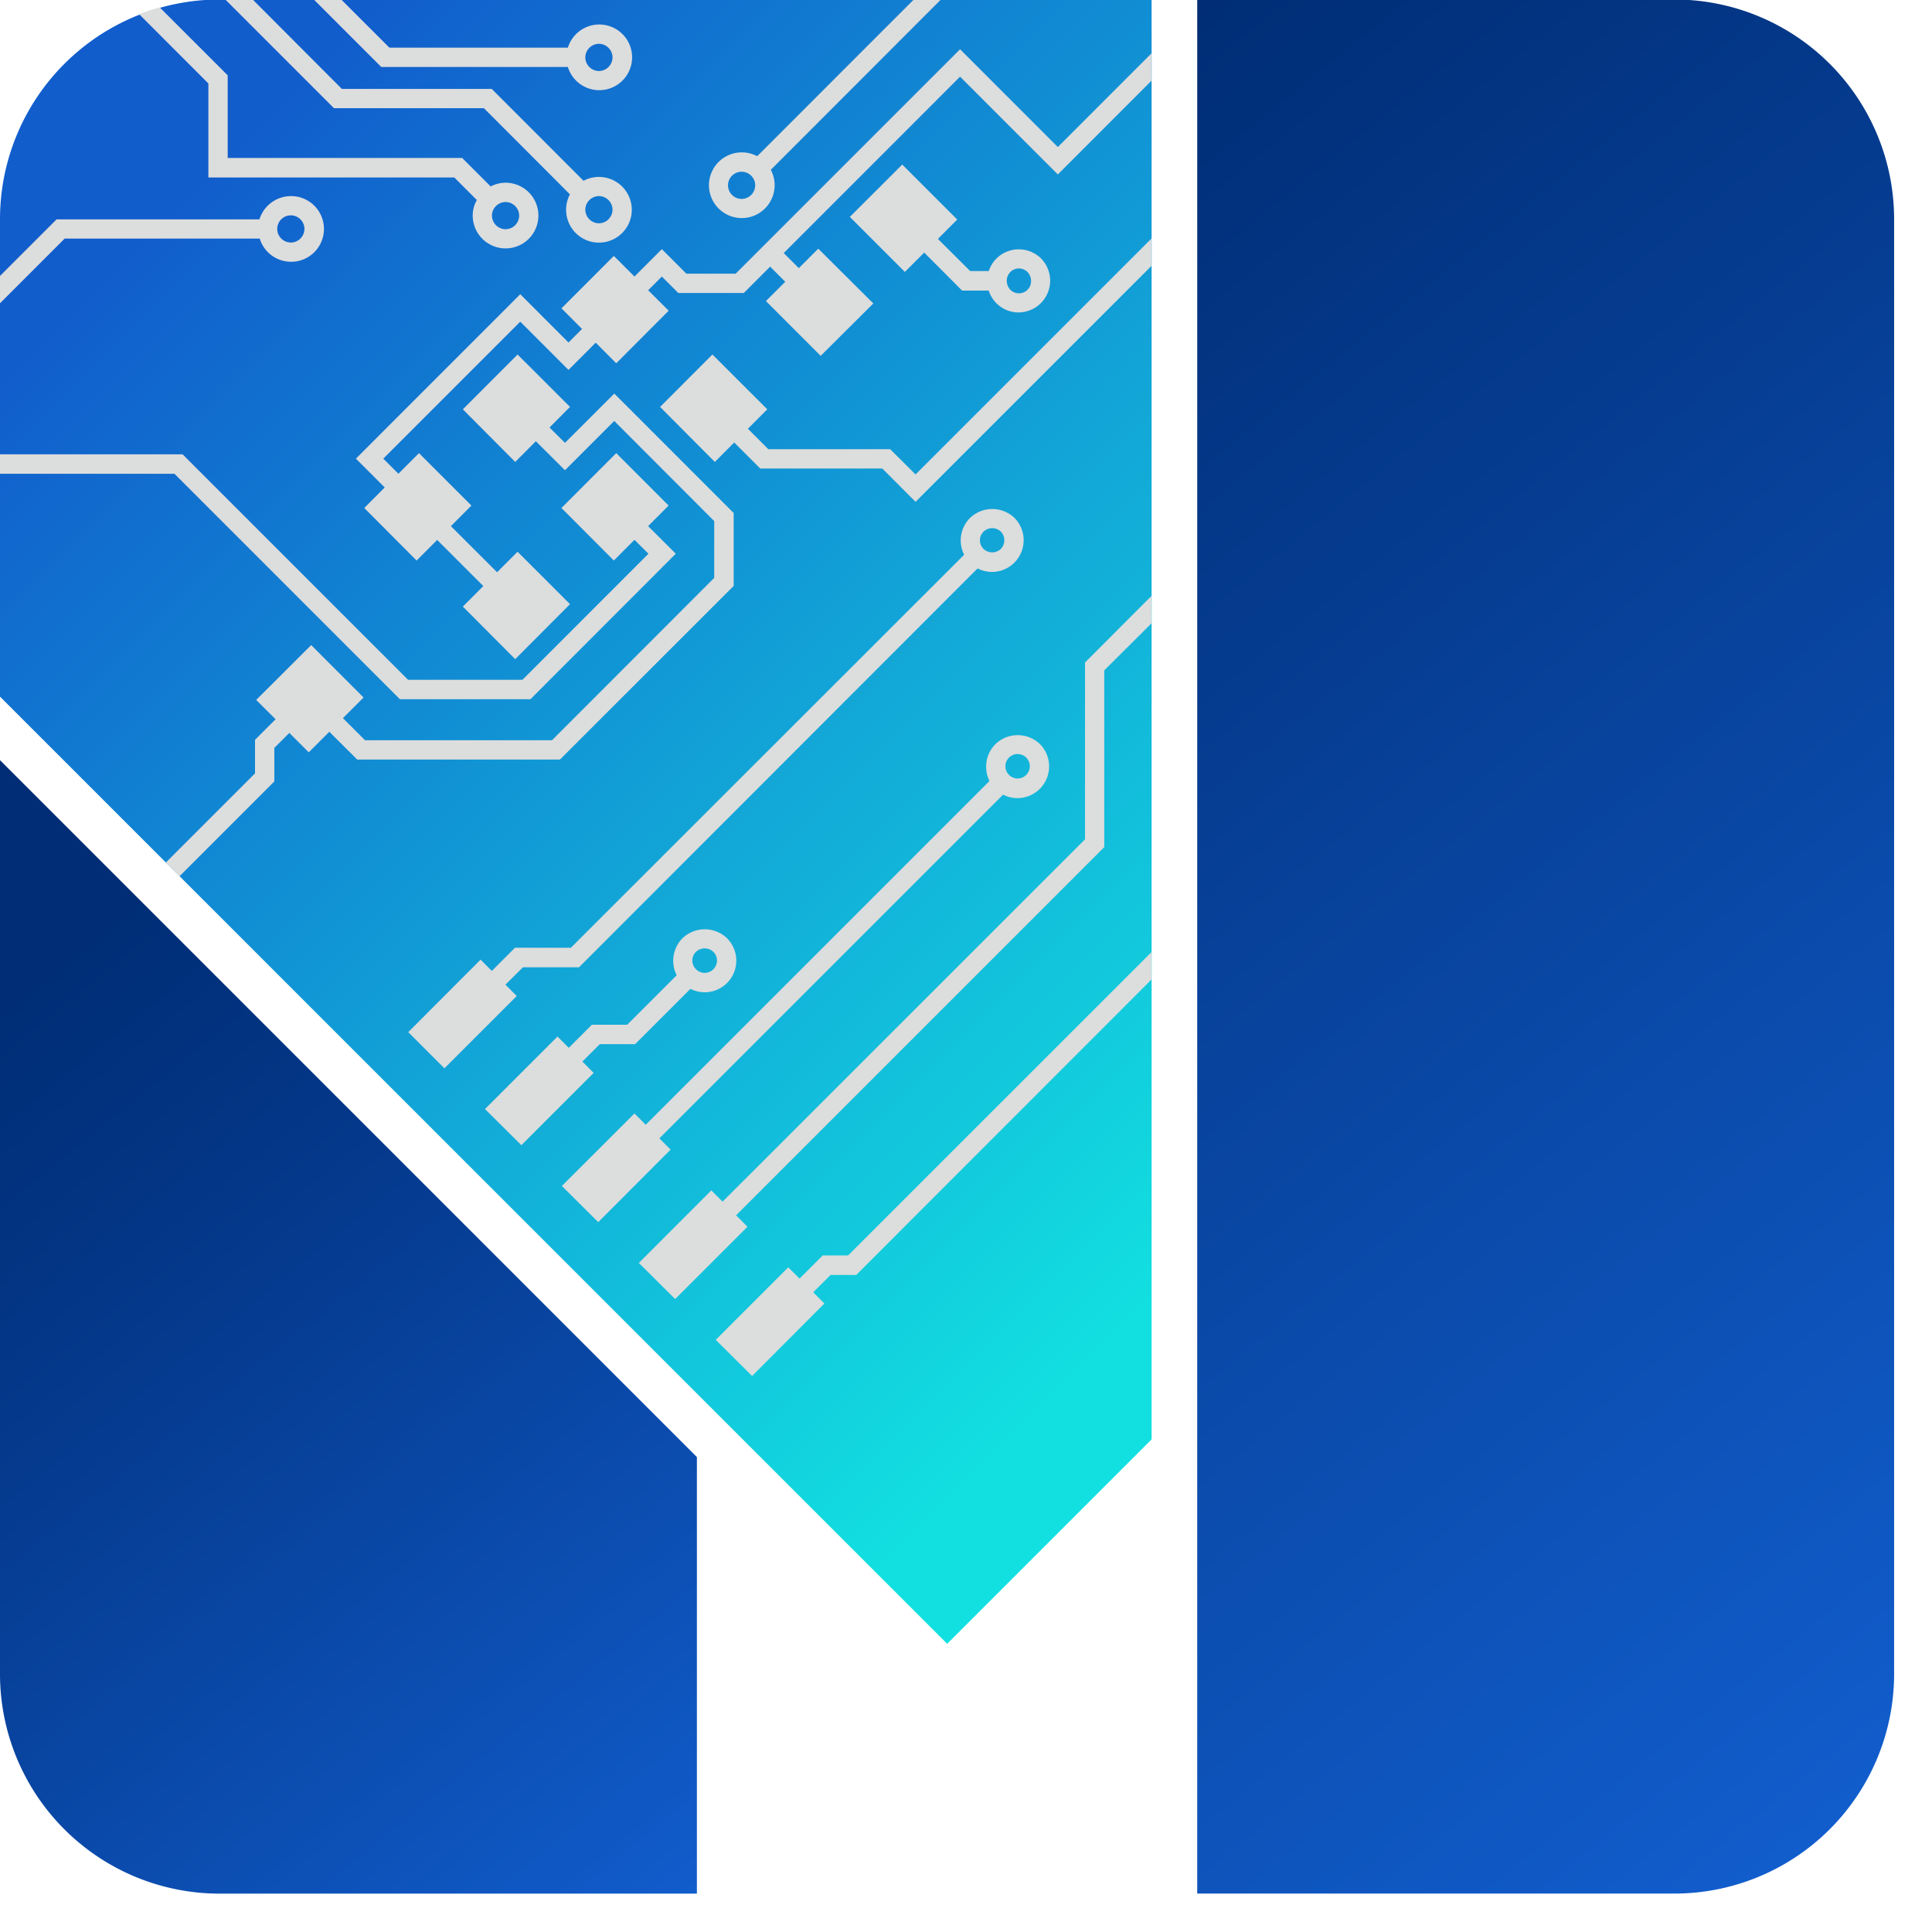
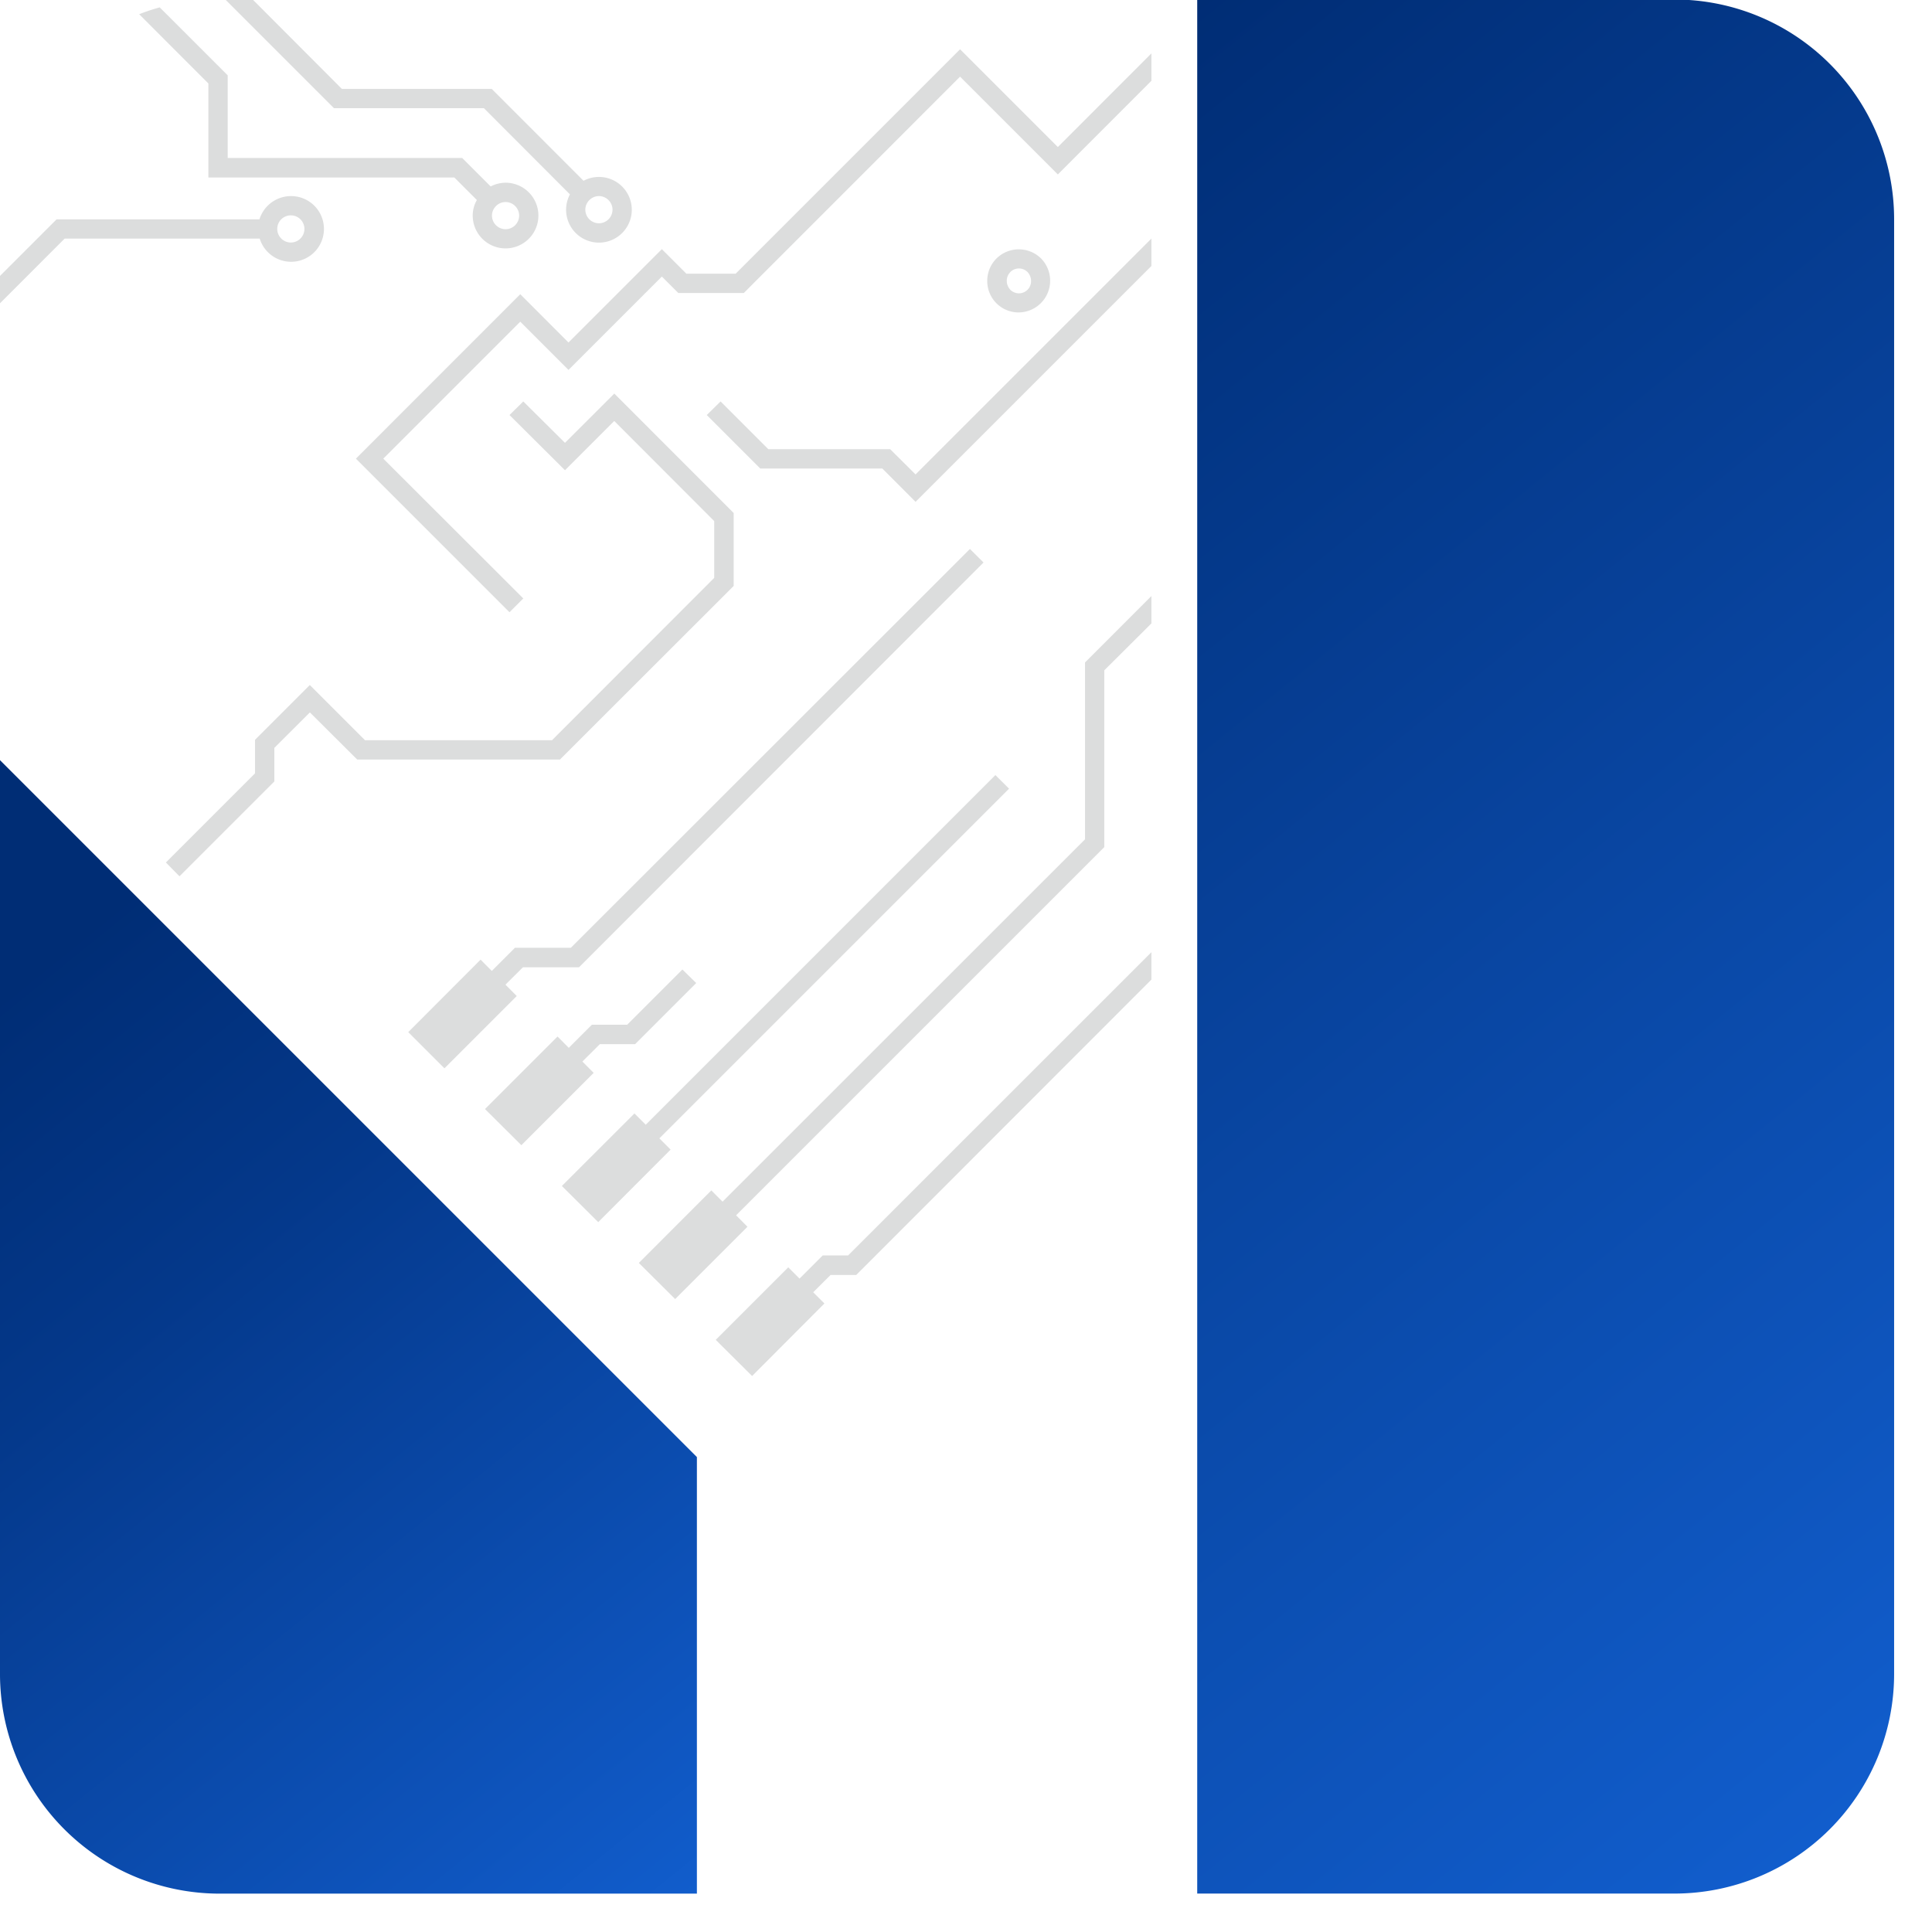
<svg xmlns="http://www.w3.org/2000/svg" width="28" height="28" fill="none">
  <path fill="url(#a)" d="M17.35-.007h6.918a3.184 3.184 0 0 1 3.183 3.183V24.26a3.184 3.184 0 0 1-3.183 3.183h-6.917V-.006Z" />
  <path fill="url(#b)" d="M0 11.017v13.245a3.184 3.184 0 0 0 3.182 3.182H10.1v-6.327L0 11.017Z" />
-   <path fill="url(#c)" d="M16.687-.007H3.182A3.184 3.184 0 0 0 0 3.176v6.92l6.584 6.584 7.143 7.143 2.963-2.963V-.007h-.003Z" />
  <g fill="#DCDDDD" style="mix-blend-mode:overlay">
    <path d="m5.917 14.959.524.524 1.048-1.048-.524-.527-1.048 1.05Zm1.112 1.114.527.524 1.048-1.048-.524-.527-1.051 1.051Zm1.114 1.115.527.524 1.049-1.051-.524-.524-1.052 1.051Zm1.115 1.115.527.524 1.048-1.048-.524-.527-1.05 1.051Zm1.115 1.115.527.524 1.048-1.051-.524-.524-1.051 1.051Z" />
    <path d="m6.8 14.794-.197-.197.86-.861h.81l5.784-5.78.197.196-5.863 5.867h-.813l-.778.775Zm1.115 1.114-.197-.197.86-.86h.512l.8-.8.2.196-.886.886h-.511l-.778.775Zm6.511-4.675-5.594 5.594.198.197 5.594-5.594-.198-.197Z" />
-     <path d="M10.214 14.38a.454.454 0 0 1-.457-.457c0-.12.048-.238.133-.324a.466.466 0 0 1 .648 0 .459.459 0 0 1-.324.782Zm0-.635a.176.176 0 0 0-.127.302c.07.07.181.07.251 0a.176.176 0 0 0-.127-.302h.003Zm4.167-5.456a.454.454 0 0 1-.324-.133.46.46 0 0 1 0-.648.466.466 0 0 1 .648 0 .46.46 0 0 1-.324.781Zm-.127-.584a.176.176 0 0 0 0 .25.182.182 0 0 0 .251 0 .18.18 0 0 0 0-.25.18.18 0 0 0-.25 0Zm.496 3.862a.454.454 0 0 1-.458-.458.46.46 0 0 1 .134-.324.466.466 0 0 1 .647 0 .46.46 0 0 1-.323.782Zm0-.639a.177.177 0 0 0-.127.302c.07.07.18.07.25 0a.177.177 0 0 0-.127-.302h.004ZM7.467 6.695l.794-.798-.76-.759-.793.794.759.763ZM6.038 8.124l.794-.797-.76-.76-.793.795.759.762Zm2.858 0 .794-.797-.759-.76-.794.795.76.762ZM7.467 9.553l.794-.797-.76-.76-.793.795.759.762Zm-2.992 1.35.794-.794-.759-.76-.797.795.762.759Zm5.091-5.006.794.798.76-.763-.795-.794-.759.76ZM11.1 4.363l.794.794.763-.759-.798-.794-.759.76Zm1.217-1.219.797.797.759-.759-.797-.797-.76.759Zm-4.18 1.324.794.797.76-.762-.795-.794-.759.76Z" />
-     <path d="M7.686 10.134h-1.89L2.528 6.866H0v-.282h2.646l3.268 3.268h1.658l1.826-1.827-.584-.58.2-.198.78.778-2.108 2.11Zm6.762-5.923h-.505l-.947-.95.197-.197.867.864h.388v.283Zm-3.187-.641-.197.197.714.714.197-.197-.714-.714Z" />
    <path d="M14.765 4.528a.454.454 0 0 1-.457-.457c0-.124.048-.238.133-.324a.46.46 0 0 1 .648 0 .46.46 0 0 1-.324.781Zm-.123-.584a.175.175 0 0 0-.051.127c0 .048.019.092.05.127a.176.176 0 0 0 .302-.127.189.189 0 0 0-.05-.127.176.176 0 0 0-.252 0ZM7.327 2.648a.483.483 0 0 0-.216.054l-.413-.413H3.3V1.092L2.315.107a2.89 2.89 0 0 0-.298.099L3.02 1.21v1.362h3.564l.327.327a.451.451 0 0 0-.06.226.476.476 0 1 0 .476-.477Zm0 .674a.198.198 0 0 1-.197-.197c0-.108.09-.197.197-.197.108 0 .197.089.197.197a.198.198 0 0 1-.197.197Z" />
    <path d="M4.84 1.568h2.173L8.26 2.817a.476.476 0 1 0 .197-.197l-1.33-1.331H4.955L3.662-.007h-.397L4.84 1.568Zm3.84 1.274c.108 0 .197.089.197.197a.198.198 0 0 1-.197.197.198.198 0 0 1-.197-.197c0-.108.09-.197.197-.197Z" />
-     <path d="M5.526.971H8.23a.476.476 0 1 0 0-.28H5.644l-.699-.698h-.397l.978.978ZM8.68.635c.108 0 .197.089.197.197a.198.198 0 0 1-.197.197.198.198 0 0 1-.197-.197c0-.108.09-.197.197-.197Zm4.564-.642-2.27 2.271a.476.476 0 1 0 .197.197L13.64-.01h-.397v.003Zm-2.496 2.89a.198.198 0 0 1-.197-.197.197.197 0 0 1 .394 0 .198.198 0 0 1-.197.197Z" />
    <path d="m16.687.774-1.356 1.357L13.914.714l-3.252 3.252h-.715l-.355-.355-1.353 1.353-.699-.7-2.382 2.383 2.226 2.226.2-.2-2.029-2.026L7.54 4.662l.699.699 1.353-1.353.238.238h.95l3.134-3.135 1.417 1.417 1.356-1.357V.774Z" />
    <path d="m16.687 3.458-3.418 3.418-.368-.366h-1.766l-.692-.692-.2.197.775.775h1.769l.482.483 3.418-3.418v-.397Zm0 5.18-.962.963v2.563L9.947 17.94l.197.197 5.86-5.86V9.715l.683-.68v-.397Zm0 5.162-4.396 4.395h-.368l-.86.86.196.198.778-.775h.372l4.278-4.281V13.8ZM8.188 6.418l-.604-.6-.2.197.804.8.714-.714 1.449 1.451v.823L8 10.728H5.29l-.8-.8-.794.794v.486L2.404 12.5l.197.2 1.375-1.375v-.486l.515-.514.686.683h2.938l2.518-2.516V7.435l-1.73-1.731-.715.714ZM4.215 2.842a.479.479 0 0 0-.455.337H.82l-.82.82v.396l.937-.937h2.827a.476.476 0 1 0 .454-.616h-.003Zm0 .673a.198.198 0 0 1-.197-.197.197.197 0 0 1 .394 0 .198.198 0 0 1-.197.197Z" />
  </g>
  <defs>
    <linearGradient id="a" x1="29.798" x2="13.184" y1="23.88" y2="3.366" gradientUnits="userSpaceOnUse">
      <stop stop-color="#115DCC" />
      <stop offset="1" stop-color="#002D75" />
    </linearGradient>
    <linearGradient id="b" x1="9.099" x2="-2.935" y1="28.254" y2="13.393" gradientUnits="userSpaceOnUse">
      <stop stop-color="#115DCC" />
      <stop offset=".09" stop-color="#0F57C2" />
      <stop offset=".61" stop-color="#04388A" />
      <stop offset=".86" stop-color="#002D75" />
    </linearGradient>
    <linearGradient id="c" x1="2.579" x2="20.422" y1="-.721" y2="17.125" gradientUnits="userSpaceOnUse">
      <stop offset=".1" stop-color="#115DCC" />
      <stop offset=".95" stop-color="#12E0E0" />
    </linearGradient>
  </defs>
</svg>